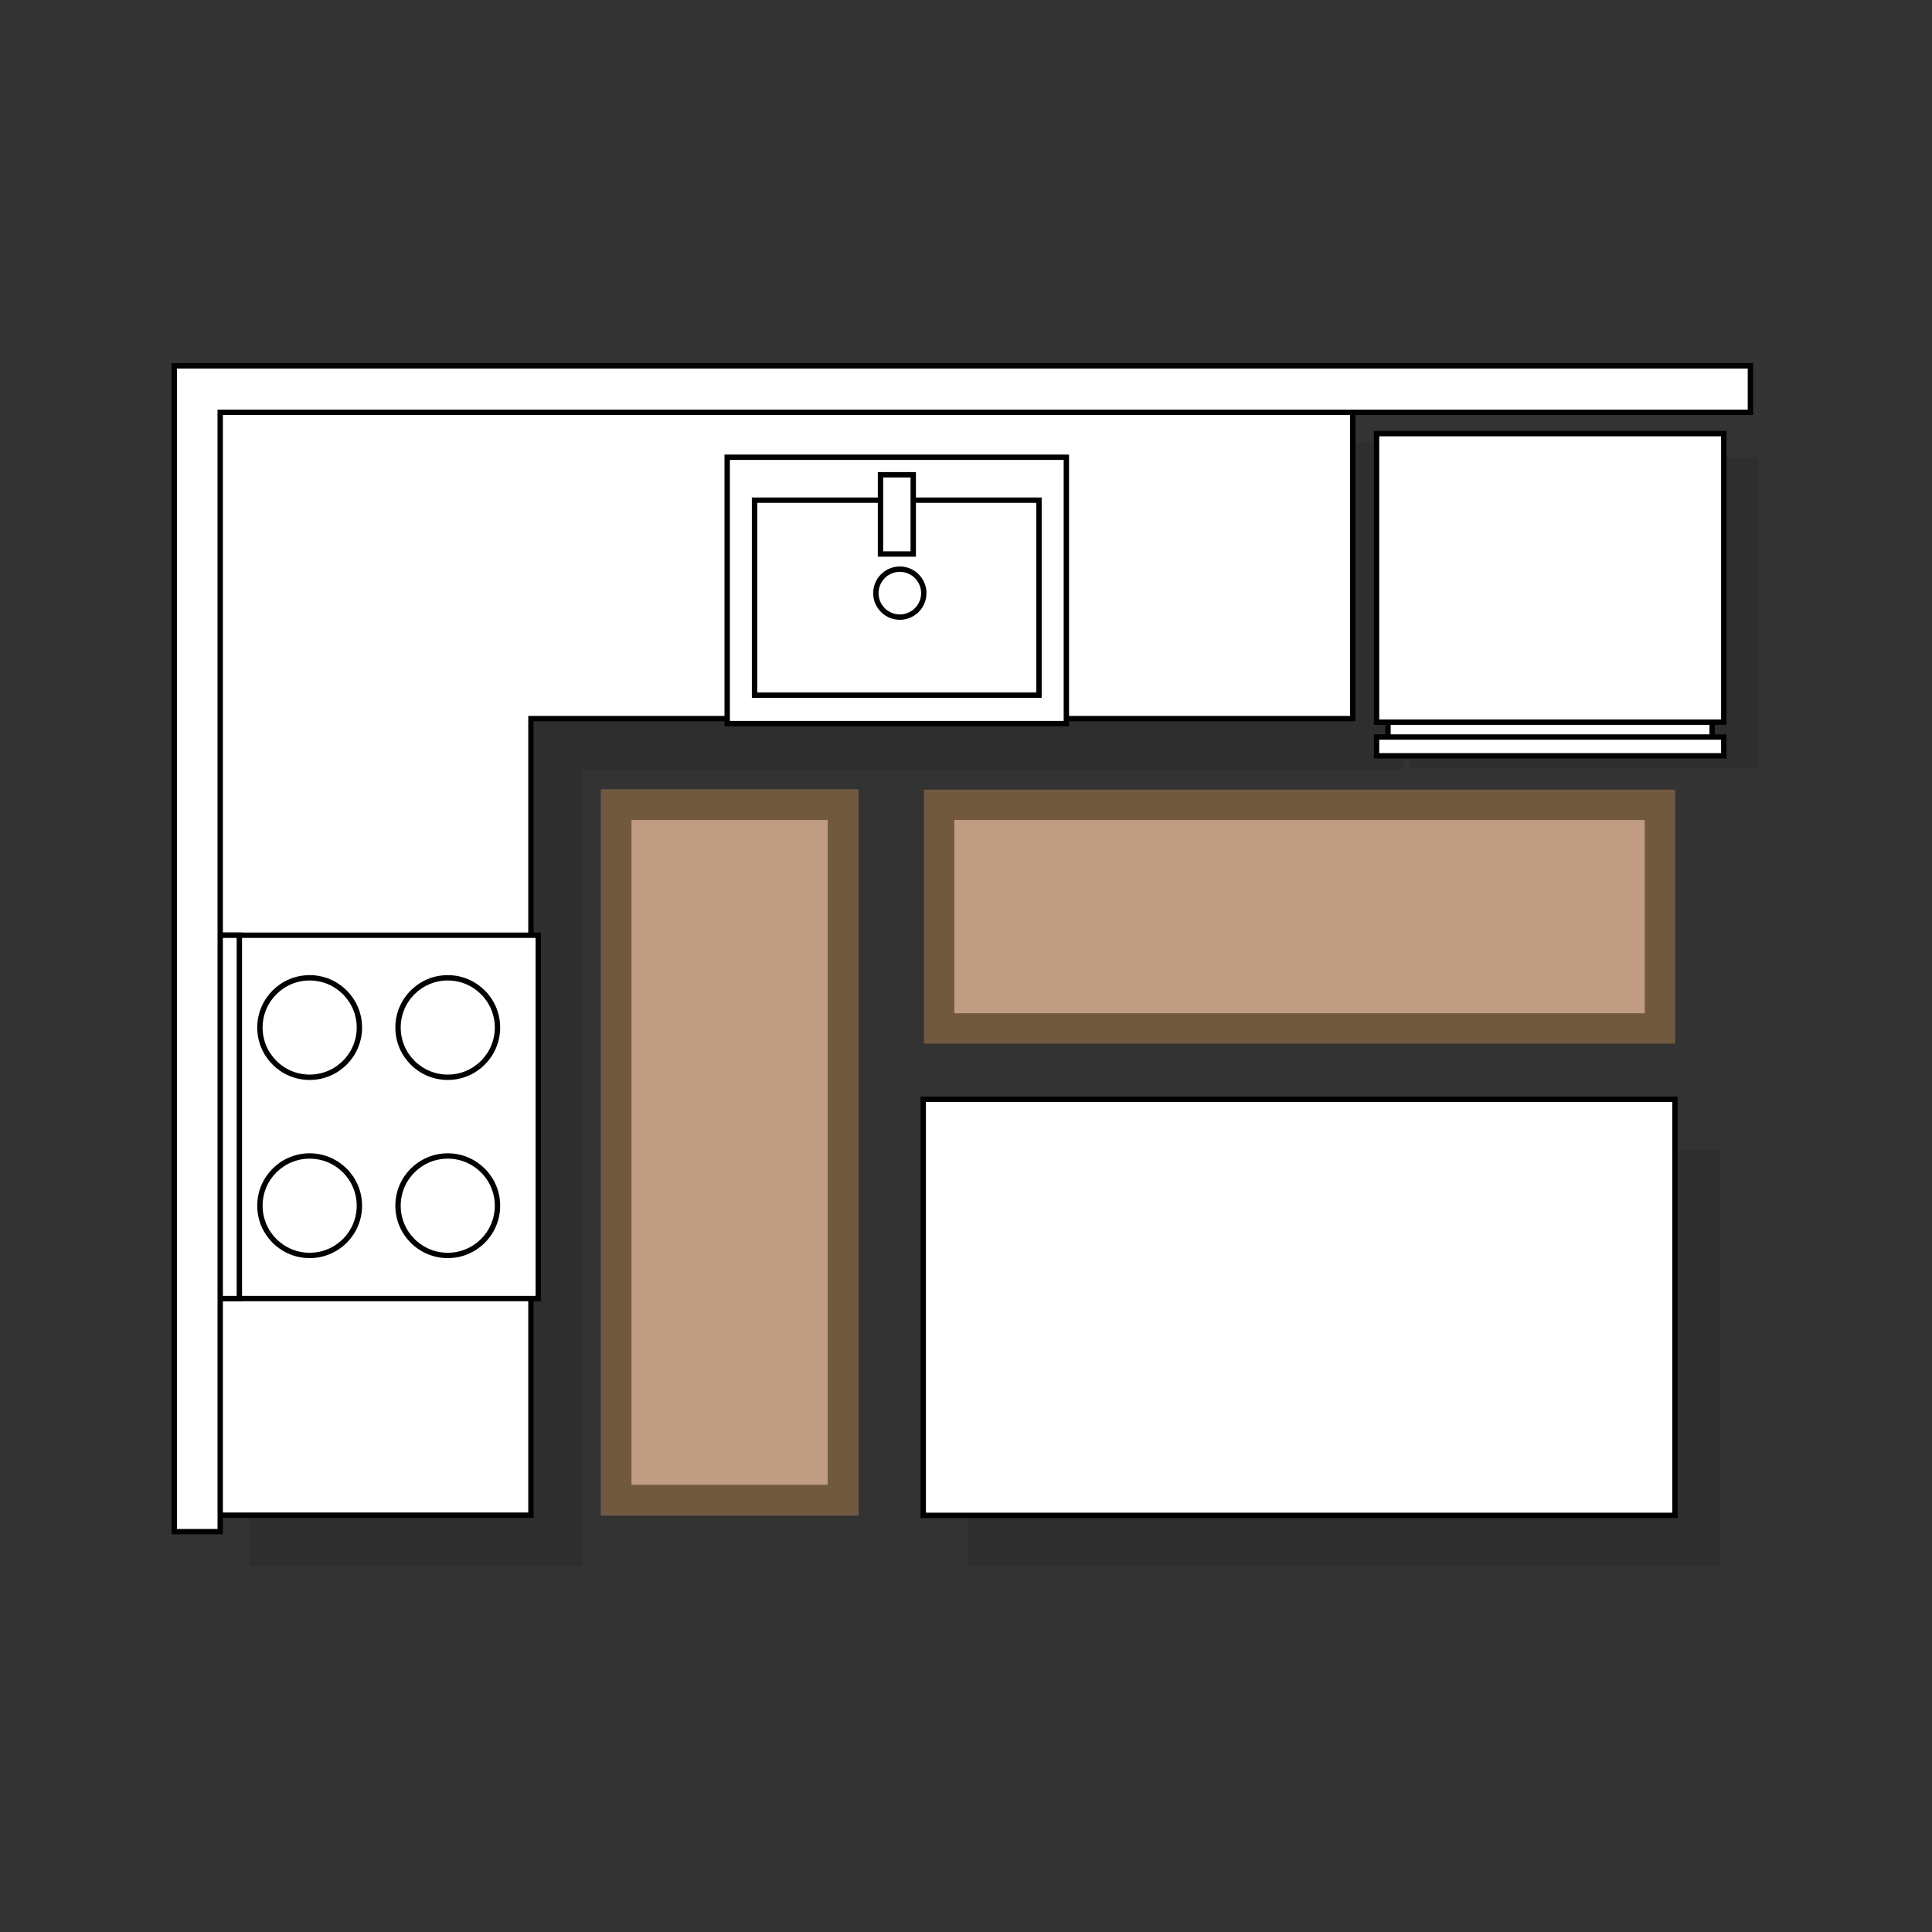
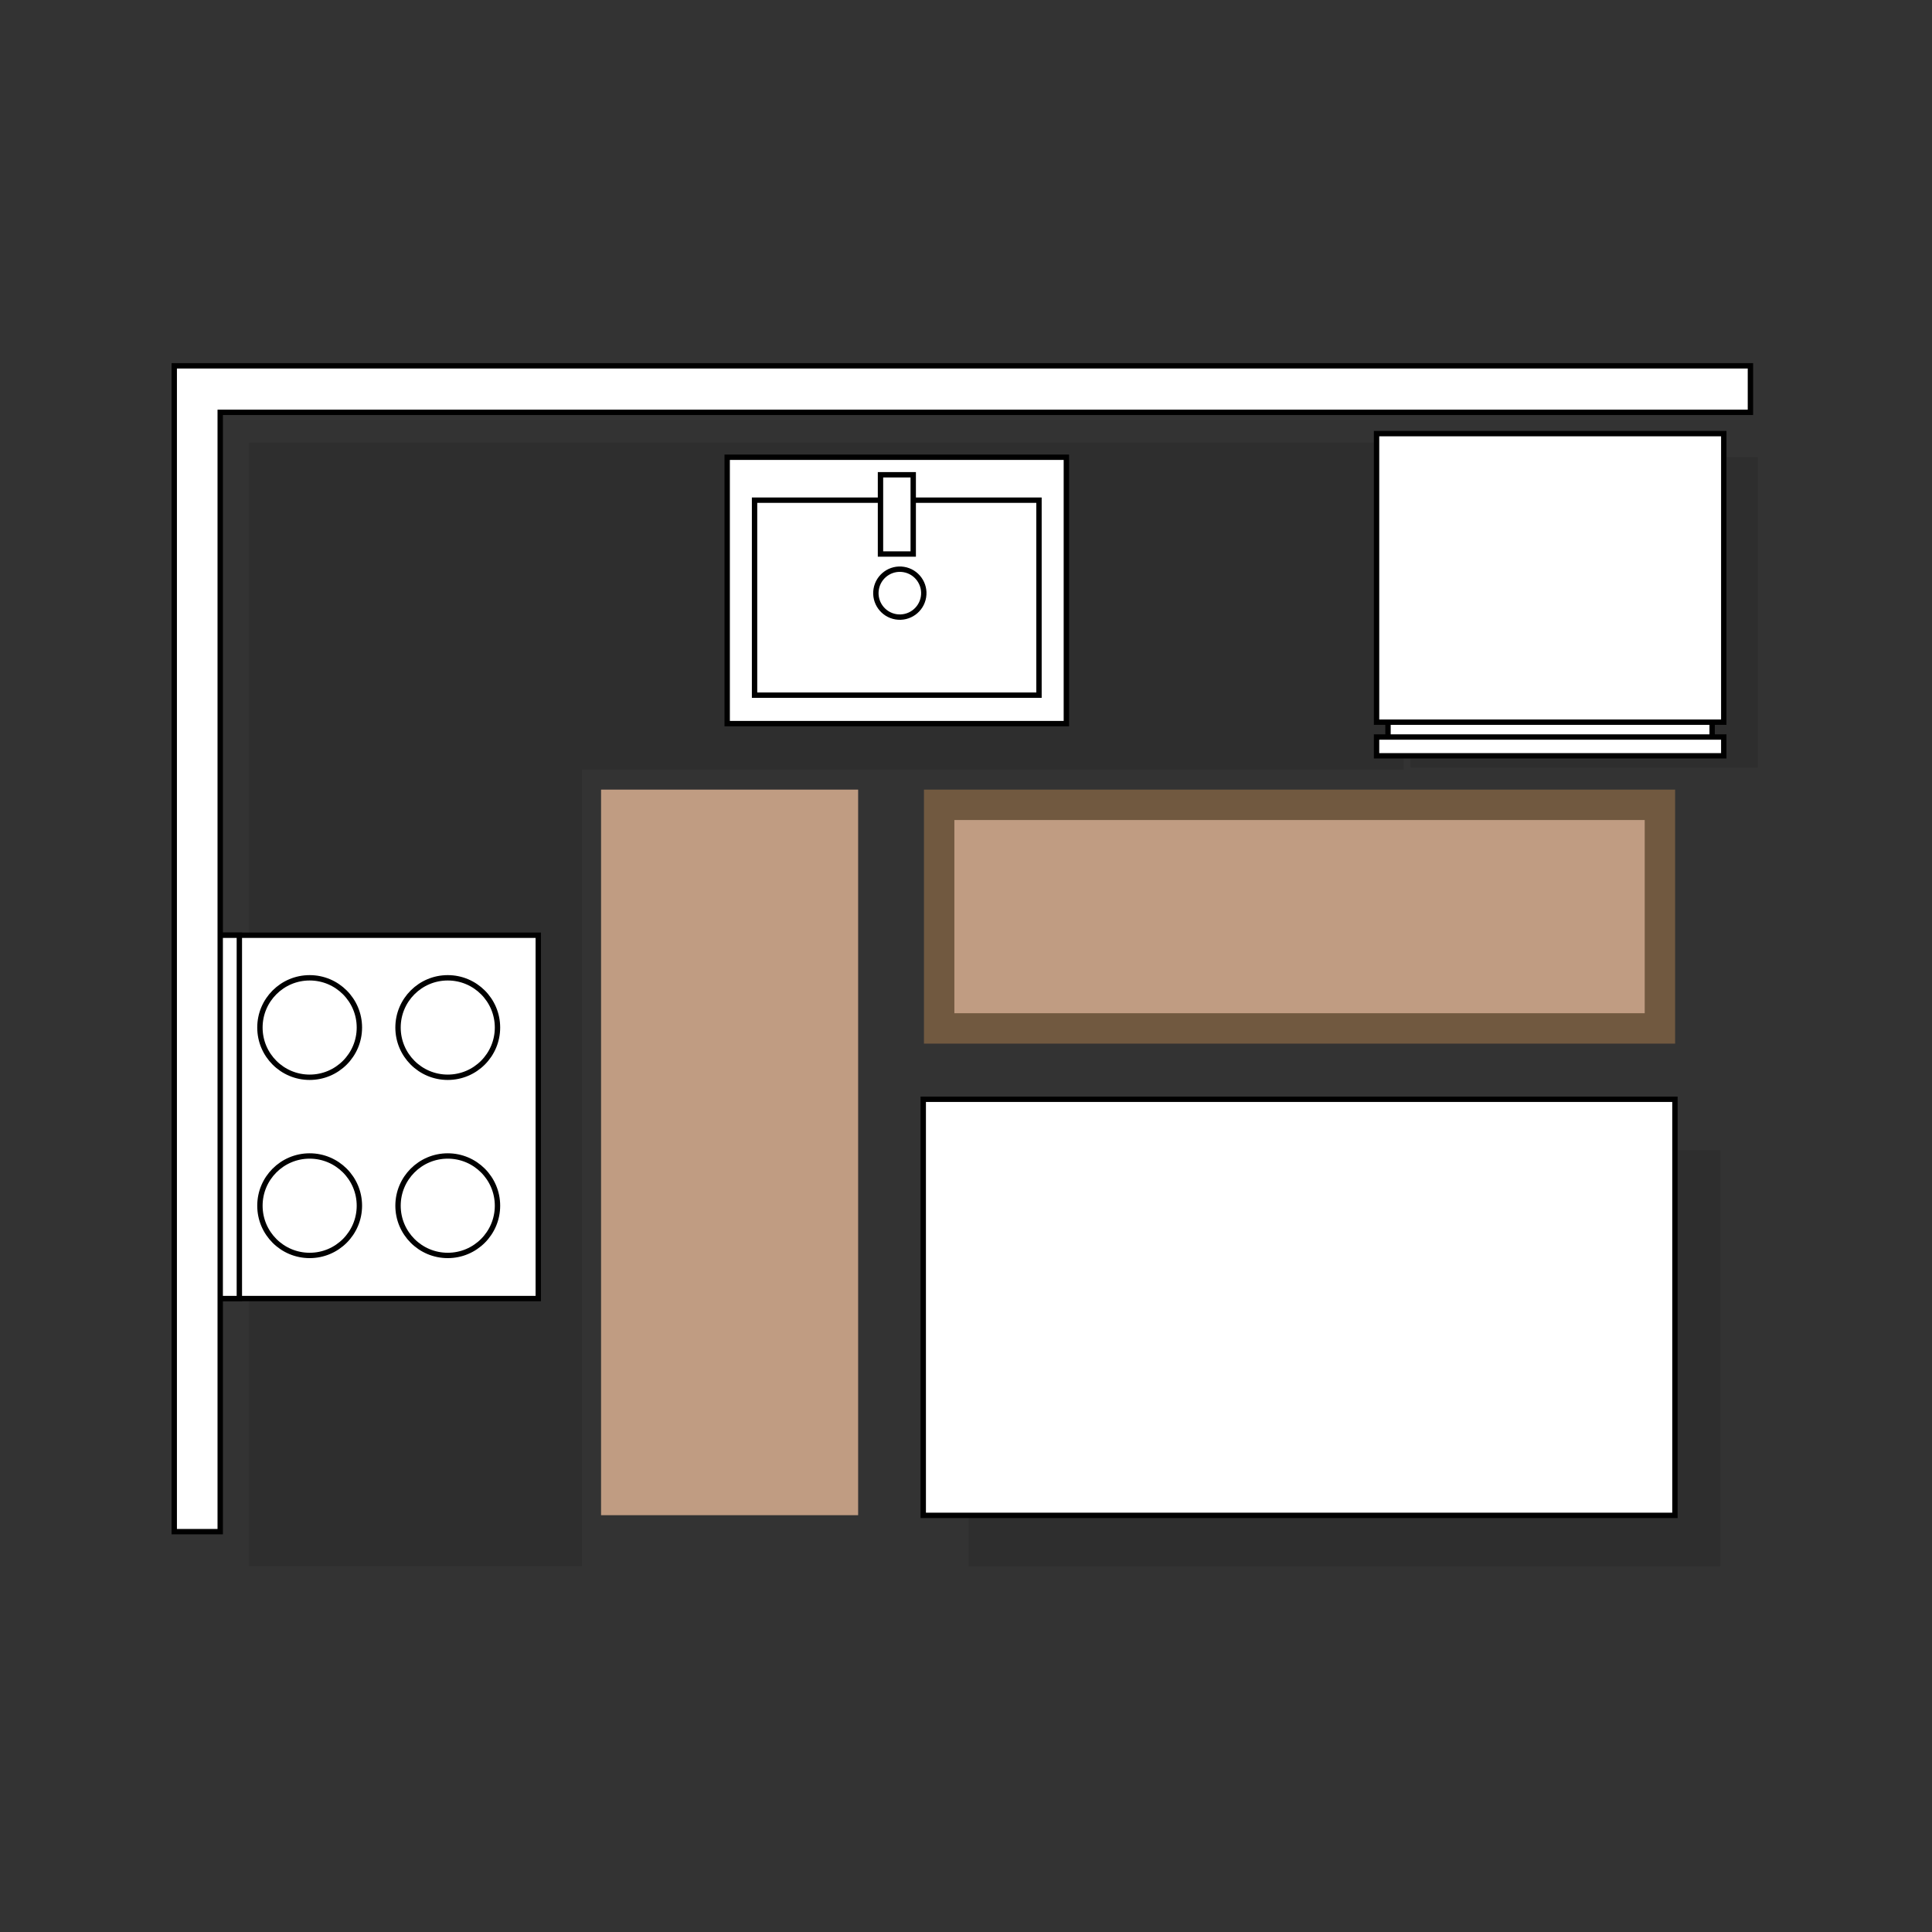
<svg xmlns="http://www.w3.org/2000/svg" xml:space="preserve" style="enable-background:new 0 0 1080 1080;" viewBox="0 0 1080 1080" y="0px" x="0px" id="runner" version="1.1">
  <rect x="0" y="0" width="1080" height="1080" fill="#333333" stroke="none" />
  <style type="text/css">
	.st0{opacity:0.1;enable-background:new    ;}
	.st1{fill:#FFFFFF;stroke:#000000;stroke-width:3;stroke-miterlimit:10;}
	.st2{fill:#C09C82;}
	.st3{fill:#715940;}
</style>
  <g>
    <g>
      <g>
        <polygon points="784.7,247.4 325.3,247.4 139.2,247.4 139.2,430.2 139.2,875.5 325.3,875.5 325.3,430.2 784.7,430.2" class="st0" />
        <rect height="232.6" width="420.2" class="st0" y="643" x="541.5" />
        <rect height="173.5" width="194.1" class="st0" y="255.6" x="788.5" />
      </g>
      <rect height="232.6" width="420.2" class="st1" y="614.5" x="516.1" />
-       <polygon points="756.2,218.9 296.8,218.9 110.7,218.9 110.7,401.7 110.7,847 296.8,847 296.8,401.7 756.2,401.7" class="st1" />
      <g>
        <rect height="148.9" width="189.6" class="st1" y="255.6" x="406.5" />
        <rect height="109" width="159" class="st1" y="279.6" x="421.8" />
        <rect height="44.3" width="18.3" class="st1" y="265.4" x="492.2" />
        <ellipse ry="13.4" rx="13.4" cy="331.6" cx="503.1" class="st1" transform="matrix(0.16 -0.987 0.987 0.16 95.227 775.076)" />
      </g>
      <g>
        <rect height="21.9" width="181.2" class="st1" y="396.8" x="775.9" />
        <rect height="161.3" width="194.1" class="st1" y="242.4" x="769.5" />
        <rect height="10.5" width="194.1" class="st1" y="412" x="769.5" />
      </g>
      <g>
        <rect height="203.1" width="189.8" class="st1" y="522.8" x="111.1" />
        <rect height="203.1" width="22.7" class="st1" y="522.8" x="111.1" />
        <circle r="27.8" cy="574.4" cx="173.1" class="st1" />
        <circle r="27.8" cy="574.4" cx="250.3" class="st1" />
        <circle r="27.8" cy="674" cx="173.1" class="st1" />
        <circle r="27.8" cy="674" cx="250.3" class="st1" />
      </g>
      <polygon points="978.5,204.5 351.5,204.5 97.4,204.5 97.4,394.2 97.4,856.2 123.1,856.2 123.1,230.5 978.5,230.5" class="st1" />
    </g>
    <g>
      <rect height="405.6" width="143.7" class="st2" y="441.4" x="336" />
-       <path d="M462.7,458.4V830H353V458.4L462.7,458.4 M479.7,441.4H336V847h143.7V441.4L479.7,441.4L479.7,441.4z" class="st3" />
    </g>
    <g>
      <rect height="125" width="402.9" class="st2" y="449.9" x="525" />
-       <path d="M919.4,458.4v108H533.5v-108H919.4 M936.4,441.4H516.5v142h419.9V441.4L936.4,441.4z" class="st3" />
+       <path d="M919.4,458.4v108H533.5v-108M936.4,441.4H516.5v142h419.9V441.4L936.4,441.4z" class="st3" />
    </g>
  </g>
</svg>